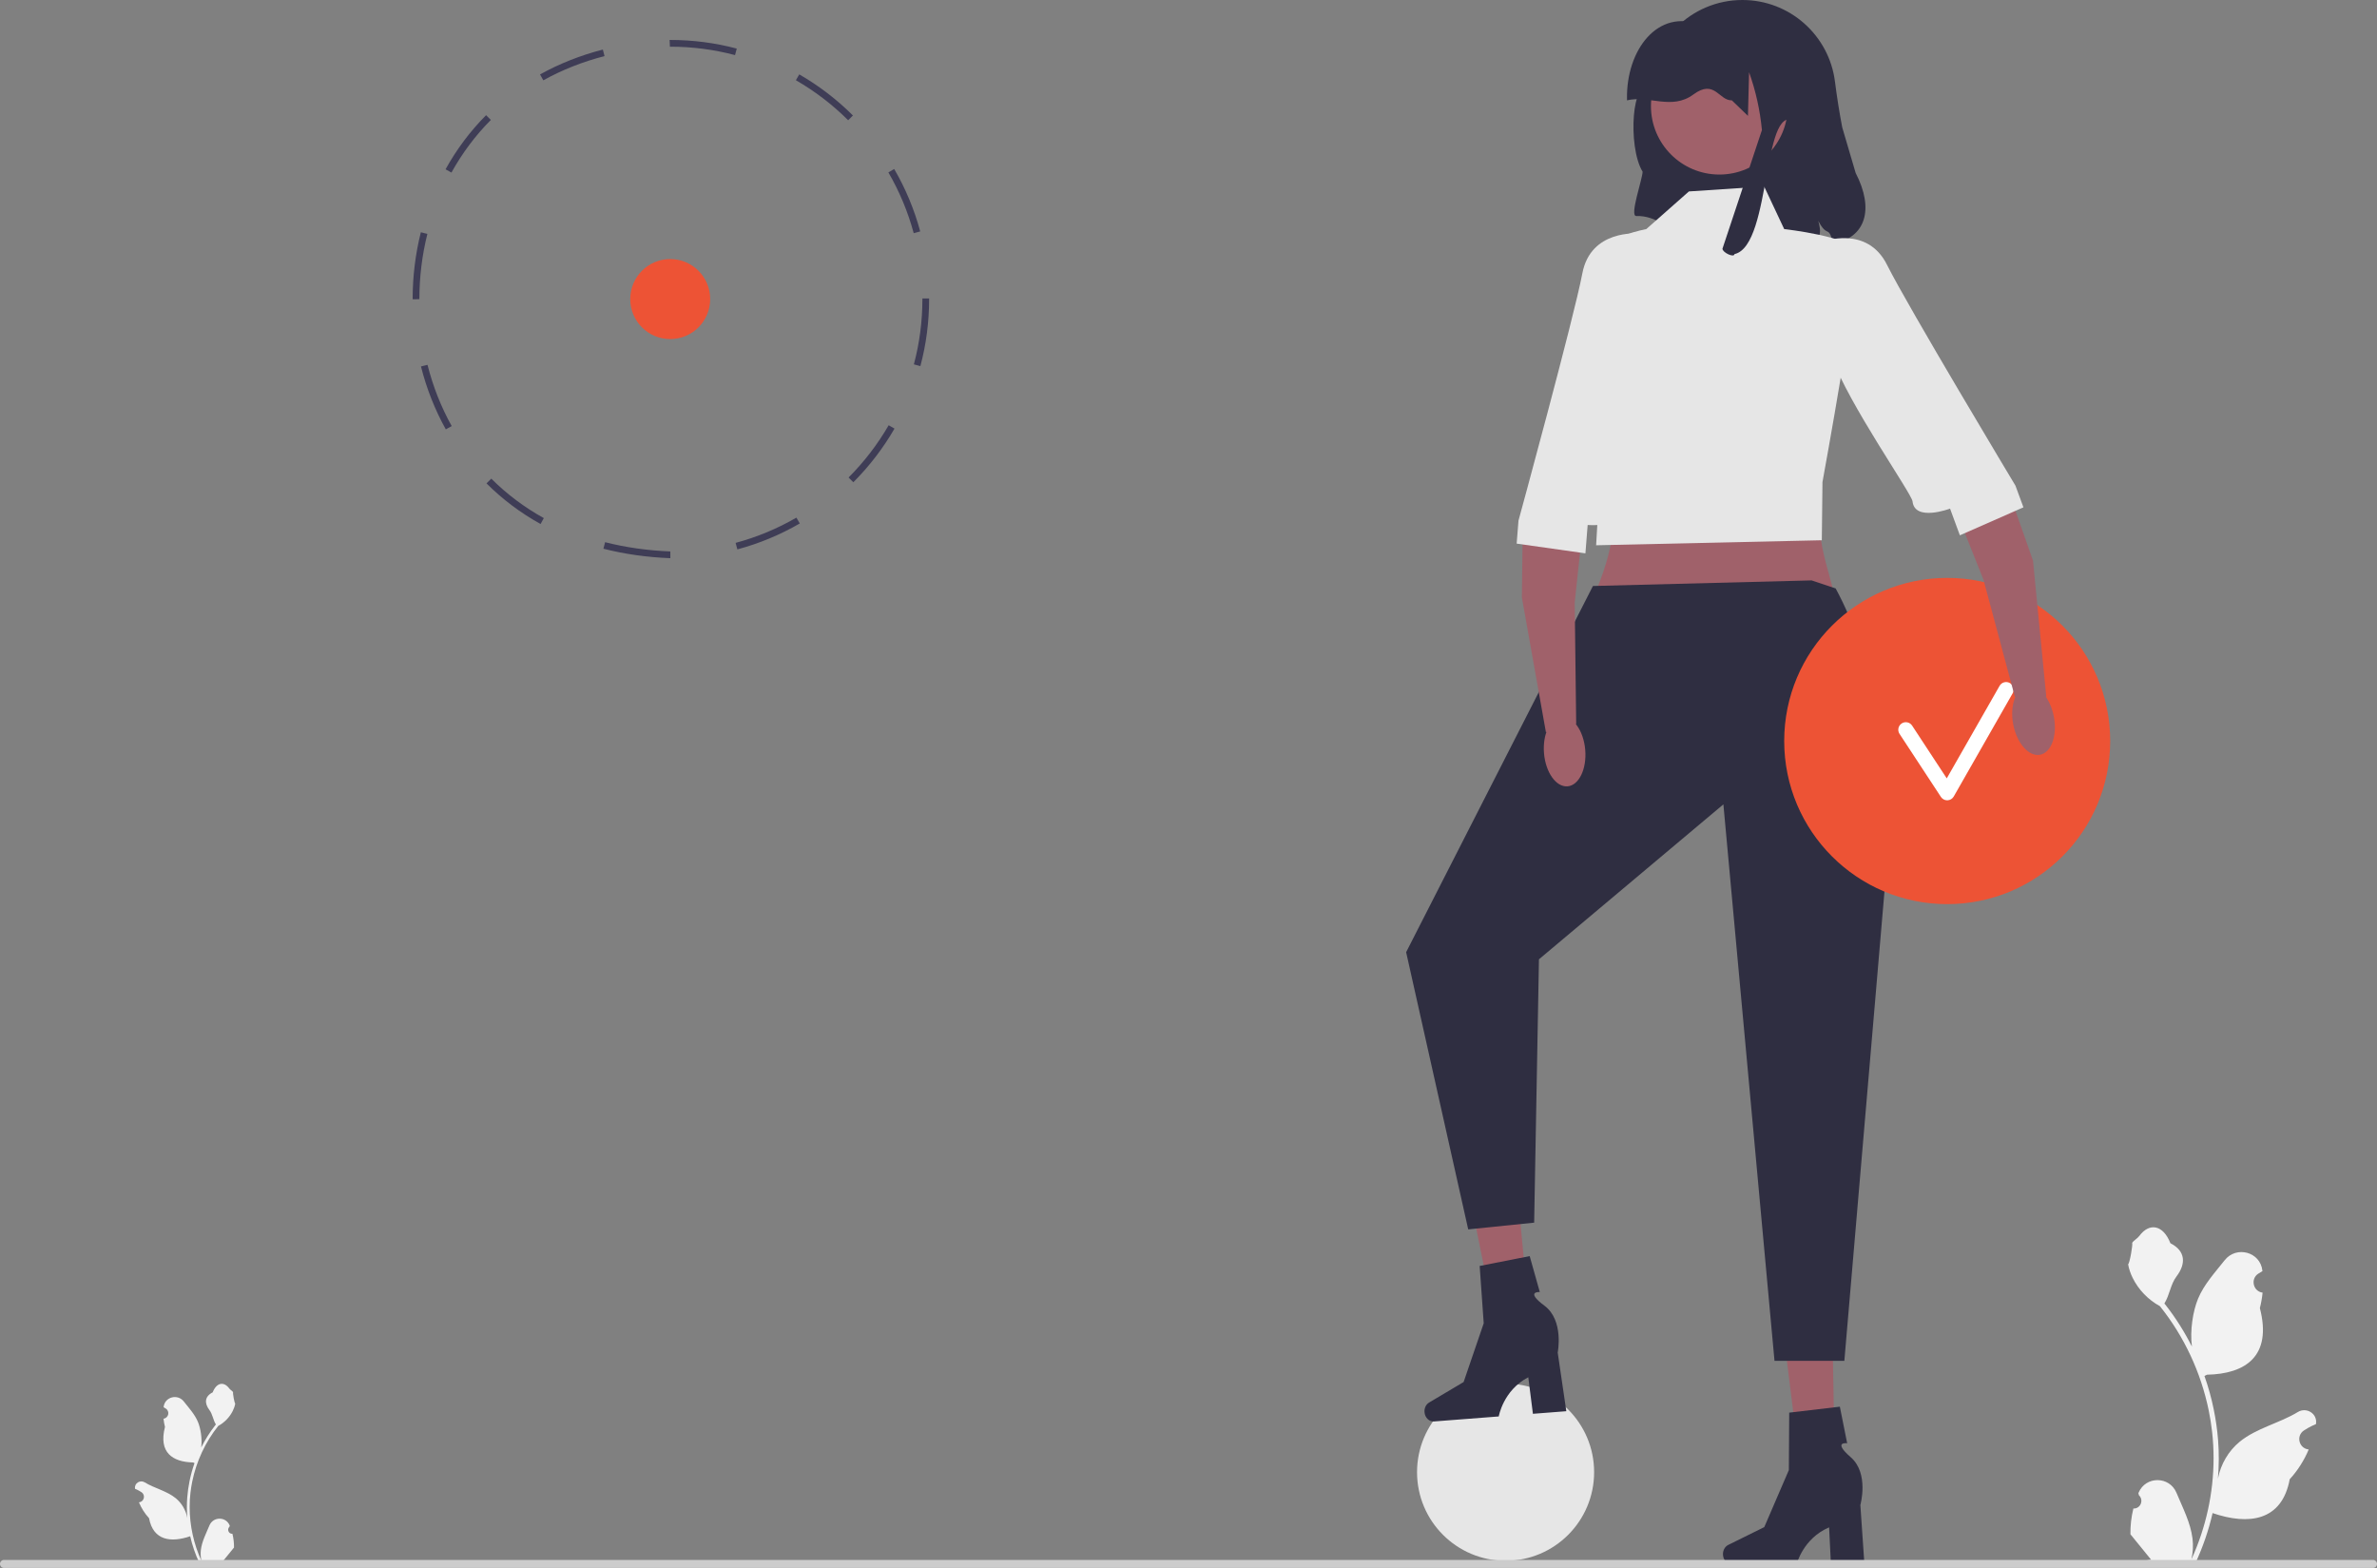
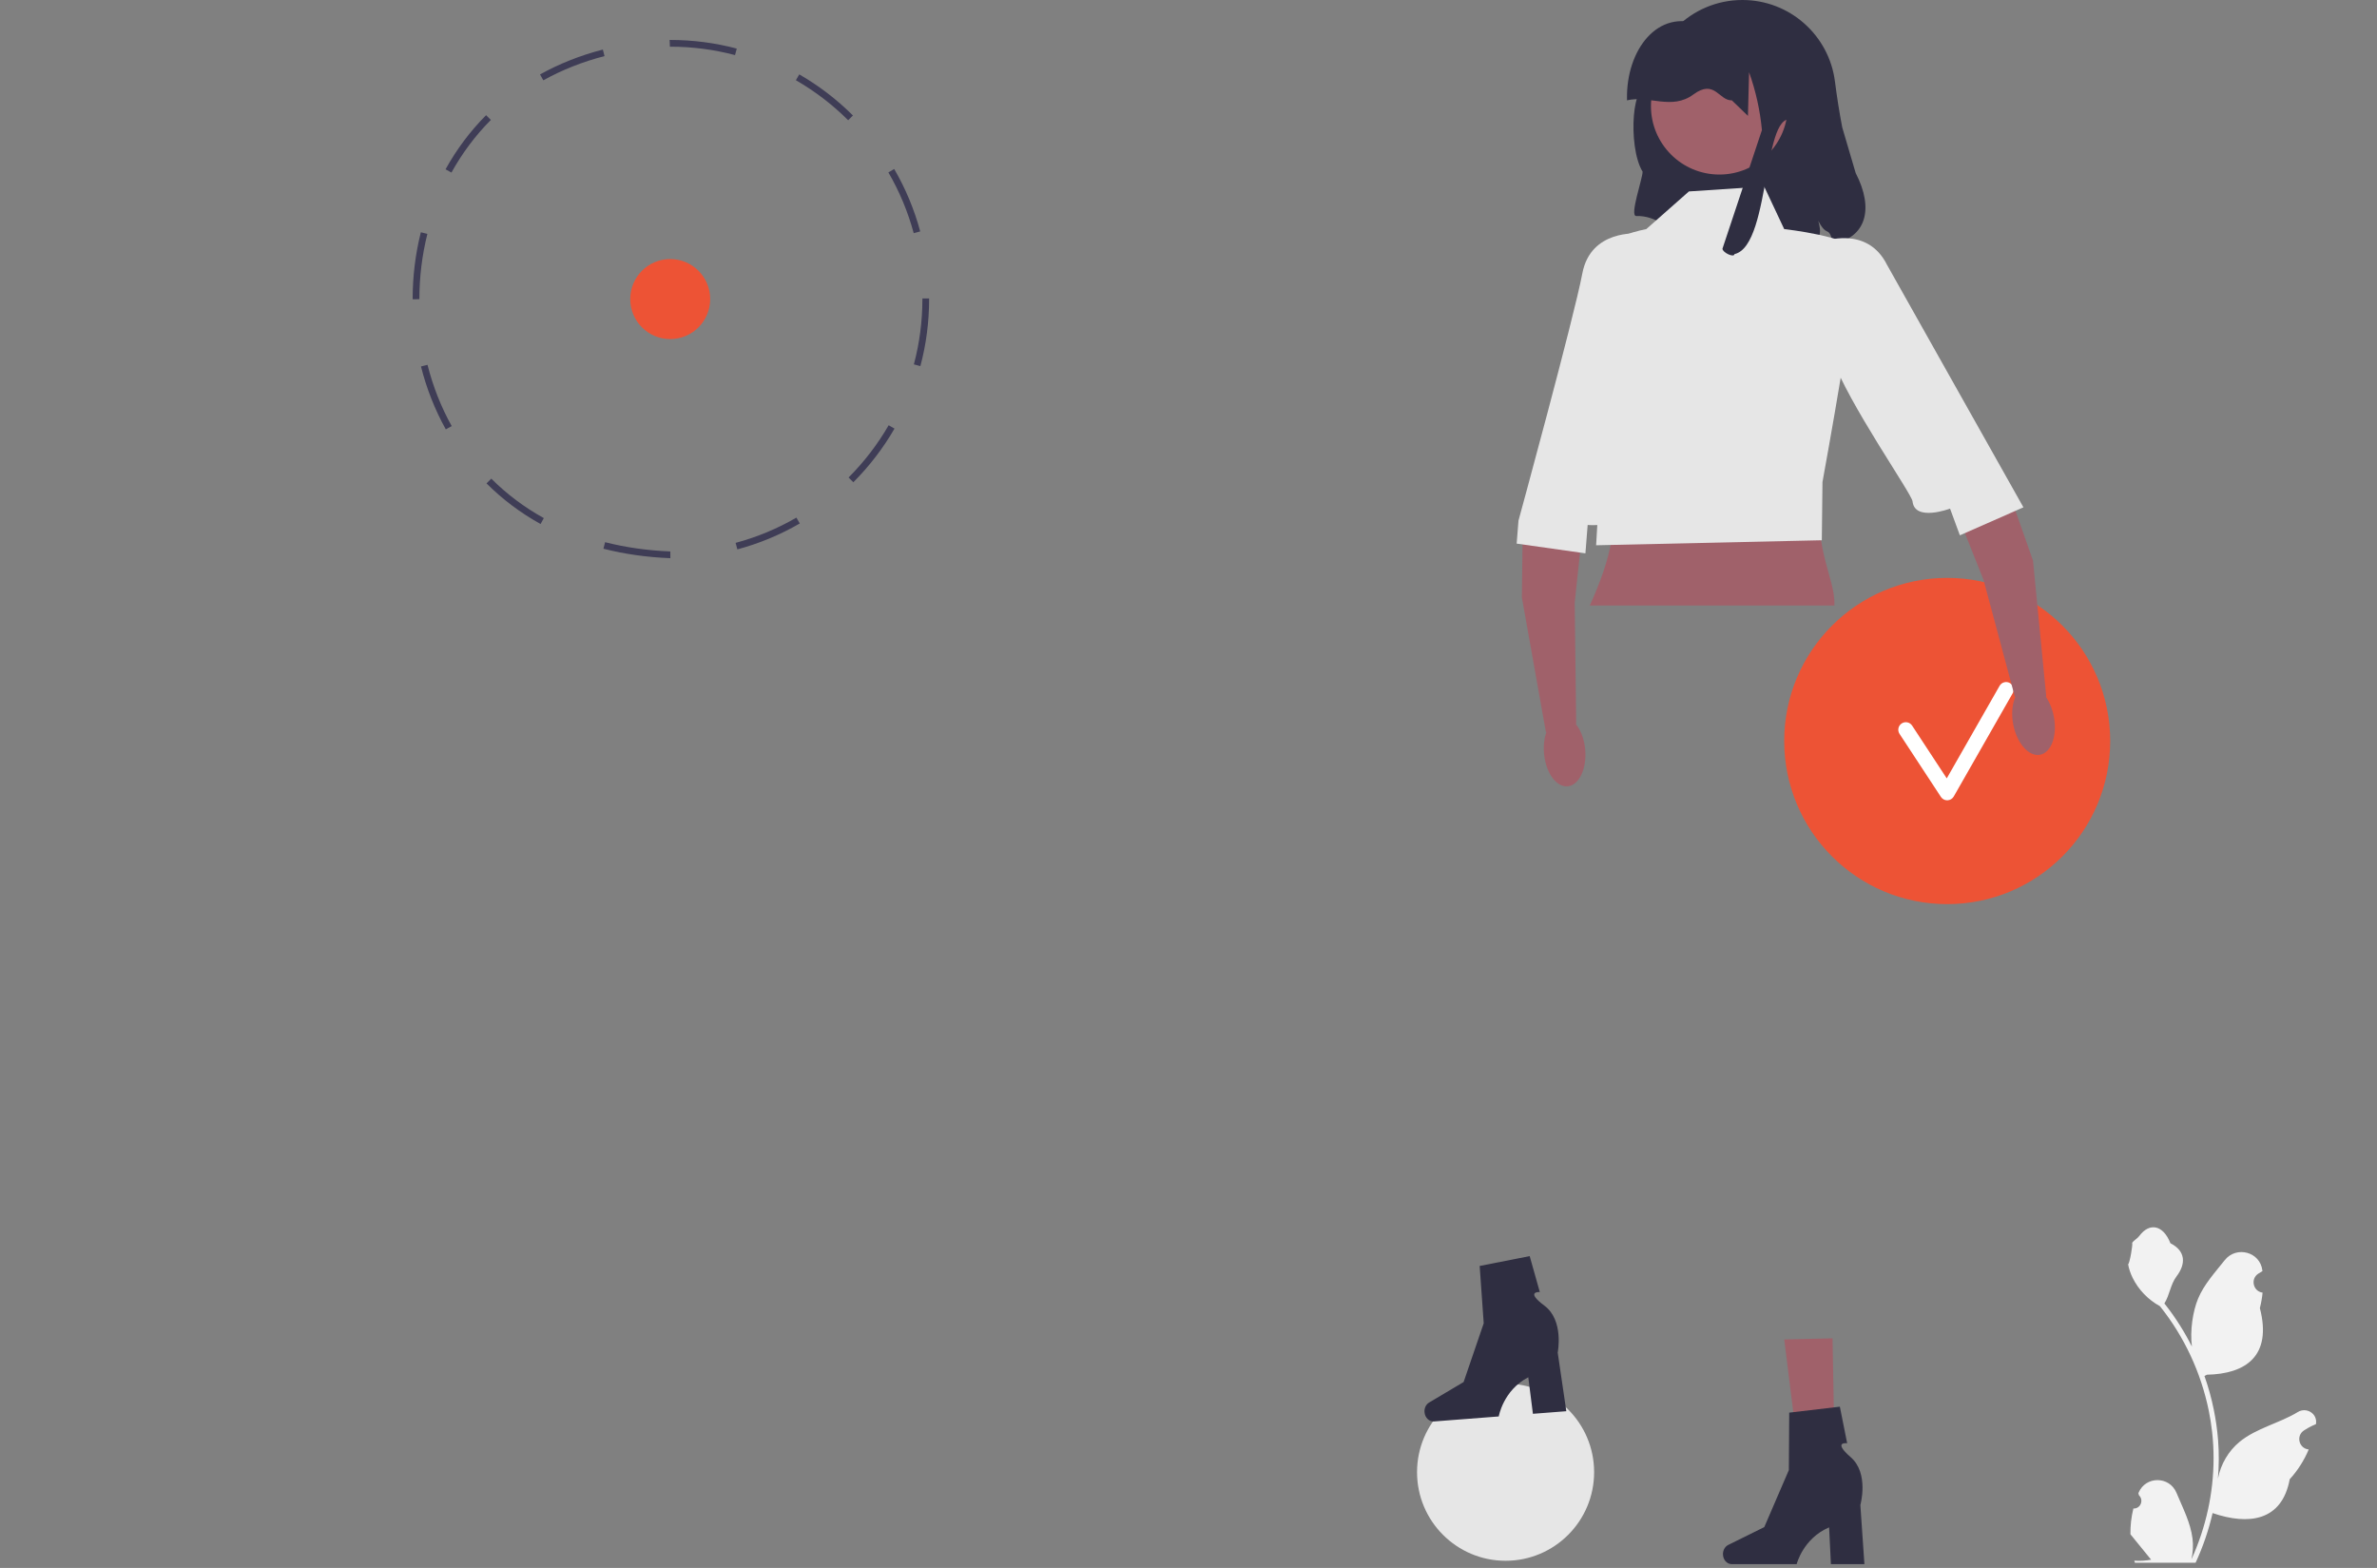
<svg xmlns="http://www.w3.org/2000/svg" width="188" height="124" viewBox="0 0 188 124" fill="none">
  <rect x="0" y="0" width="188" height="124" fill="#808080" stroke="none" />
  <g clip-path="url(#clip0_124_272)">
    <path d="M144.973 19.277C144.638 17.728 144.539 18.869 143.809 17.465C144.31 19.28 143.386 18.686 142.157 20.109C133.526 21.463 132.604 16.993 129.409 17.083C128.863 17.083 129.919 14.126 129.916 13.577C128.681 11.557 129.142 5.839 130.43 7.385C130.43 3.306 133.733 0 137.81 0C141.566 0 144.667 2.81 145.128 6.444C145.282 7.659 145.474 8.867 145.703 10.069L146.766 13.679C148.261 16.563 147.554 18.803 144.973 19.277Z" fill="#2F2E41" />
    <path d="M135.987 13.804C138.975 13.804 141.397 11.38 141.397 8.39C141.397 5.4 138.975 2.976 135.987 2.976C132.999 2.976 130.576 5.4 130.576 8.39C130.576 11.38 132.999 13.804 135.987 13.804Z" fill="#A0616A" />
    <path d="M119.078 123.433C122.946 123.433 126.081 120.296 126.081 116.426C126.081 112.556 122.946 109.419 119.078 109.419C115.211 109.419 112.076 112.556 112.076 116.426C112.076 120.296 115.211 123.433 119.078 123.433Z" fill="#E6E6E6" />
    <path d="M53.008 26.816C54.754 26.816 56.169 25.399 56.169 23.652C56.169 21.904 54.754 20.488 53.008 20.488C51.261 20.488 49.846 21.904 49.846 23.652C49.846 25.399 51.261 26.816 53.008 26.816Z" fill="#ED5335" />
    <path d="M53.019 44.144H53.008C51.158 44.071 49.384 43.819 47.726 43.395L47.858 42.879C49.48 43.293 51.216 43.539 53.018 43.611L53.019 44.144ZM58.318 43.448L58.18 42.933C59.861 42.483 61.478 41.811 62.988 40.937L63.255 41.398C61.705 42.296 60.044 42.986 58.318 43.448ZM42.755 41.441C41.177 40.569 39.739 39.488 38.479 38.23L38.856 37.852C40.08 39.076 41.478 40.126 43.012 40.974L42.755 41.441ZM67.491 38.139L67.115 37.762C68.348 36.527 69.415 35.137 70.286 33.63L70.747 33.896C69.853 35.444 68.757 36.871 67.491 38.139ZM35.26 33.957C34.4 32.411 33.739 30.738 33.295 28.982L33.812 28.852C34.244 30.562 34.888 32.192 35.726 33.697L35.26 33.957ZM72.794 28.954L72.279 28.816C72.727 27.141 72.954 25.403 72.954 23.651L72.953 23.604H73.486L73.486 23.649C73.486 25.45 73.254 27.233 72.794 28.954ZM32.79 23.67L32.636 23.663C32.636 21.867 32.854 20.087 33.285 18.368L33.802 18.497C33.382 20.174 33.169 21.91 33.169 23.657L32.79 23.67ZM72.267 18.441C71.814 16.76 71.14 15.143 70.263 13.634L70.724 13.366C71.624 14.915 72.317 16.576 72.781 18.302L72.267 18.441ZM35.705 13.648L35.239 13.389C36.113 11.809 37.192 10.368 38.446 9.109L38.823 9.485C37.605 10.709 36.556 12.11 35.705 13.648ZM67.083 9.51C65.847 8.278 64.456 7.213 62.948 6.344L63.214 5.882C64.762 6.774 66.19 7.867 67.459 9.132L67.083 9.51ZM42.971 6.352L42.712 5.886C44.236 5.038 45.907 4.377 47.68 3.92L47.813 4.436C46.084 4.882 44.456 5.526 42.971 6.352ZM58.134 4.358C56.471 3.916 54.746 3.692 53.008 3.692L52.983 3.694L52.96 3.161L52.996 3.159H52.999C54.794 3.159 56.563 3.389 58.271 3.842L58.134 4.358Z" fill="#3F3D56" />
    <path d="M145.082 47.886H125.742C127.363 44.267 128.36 40.819 126.802 38.077L144.143 37.057C143.077 43.188 145.208 45.588 145.082 47.886Z" fill="#A0616A" />
    <path d="M145.15 117.505L142.562 117.566L141.119 105.931L144.938 105.841L145.15 117.505Z" fill="#A0616A" />
    <path d="M136.271 122.907C136.271 123.345 136.581 123.7 136.963 123.7H142.1C142.1 123.7 142.606 121.666 144.667 120.791L144.809 123.7H147.459L147.138 119.023C147.138 119.023 147.847 116.521 146.375 115.242C144.902 113.963 146.095 114.141 146.095 114.141L145.516 111.247L141.511 111.718L141.482 116.261L139.539 120.771L136.688 122.18C136.435 122.306 136.271 122.591 136.271 122.907Z" fill="#2F2E41" />
-     <path d="M121.102 105.607L118.526 105.867L116.191 94.379L119.992 93.994L121.102 105.607Z" fill="#A0616A" />
    <path d="M112.666 111.679C112.699 112.115 113.036 112.445 113.418 112.415L118.539 112.019C118.539 112.019 118.886 109.952 120.874 108.921L121.24 111.81L123.882 111.605L123.201 106.967C123.201 106.967 123.715 104.418 122.149 103.257C120.583 102.095 121.785 102.181 121.785 102.181L120.985 99.339L117.029 100.118L117.349 104.651L115.76 109.297L113.026 110.922C112.783 111.066 112.641 111.364 112.666 111.679Z" fill="#2F2E41" />
-     <path d="M143.283 45.901L145.184 46.535C148.156 52.028 149.416 59.322 149.249 68.118L145.872 107.623H140.348L136.305 63.613L134.161 65.414L121.718 75.866L121.338 96.693L116.123 97.225L111.213 75.303L125.988 46.343L143.283 45.901Z" fill="#2F2E41" />
    <path d="M146.867 19.903C146.47 18.712 141.115 18.117 141.115 18.117L139.528 14.743L133.578 15.14L130.207 18.117C130.207 18.117 127.034 18.712 126.637 19.903C126.24 21.093 126.559 37.59 126.559 37.59L126.24 43.123L144.09 42.726L144.142 38.123C144.142 38.123 147.263 21.093 146.867 19.903Z" fill="#E6E6E6" />
    <path d="M154.007 71.503C161.126 71.503 166.898 65.728 166.898 58.603C166.898 51.479 161.126 45.703 154.007 45.703C146.887 45.703 141.115 51.479 141.115 58.603C141.115 65.728 146.887 71.503 154.007 71.503Z" fill="#ED5335" />
    <path d="M154.006 63.292C153.806 63.292 153.619 63.191 153.509 63.023L150.236 58.037C150.056 57.762 150.132 57.393 150.407 57.213C150.682 57.032 151.051 57.109 151.231 57.383L153.971 61.558L158.15 54.24C158.313 53.954 158.677 53.855 158.962 54.018C159.247 54.181 159.347 54.545 159.183 54.83L154.523 62.992C154.42 63.171 154.231 63.285 154.025 63.291C154.018 63.292 154.012 63.292 154.006 63.292Z" fill="white" />
    <path d="M158.796 38.656L160.793 44.336L161.844 55.103L159.365 55.134L156.879 45.855L152.086 33.852L158.796 38.656Z" fill="#A0616A" />
    <path d="M161.354 59.69C162.242 59.52 162.729 58.169 162.442 56.673C162.155 55.178 161.203 54.103 160.316 54.274C159.428 54.444 158.941 55.794 159.228 57.29C159.515 58.786 160.467 59.86 161.354 59.69Z" fill="#A0616A" />
-     <path d="M144.138 19.124C144.138 19.124 147.662 17.753 149.253 20.955C150.844 24.157 159.406 38.41 159.406 38.41L160.036 40.122L155.009 42.335L154.232 40.224C154.232 40.224 151.442 41.281 151.266 39.654C151.198 39.028 146.173 31.912 144.883 28.238C142.817 22.351 144.138 19.124 144.138 19.124Z" fill="#E6E6E6" />
+     <path d="M144.138 19.124C144.138 19.124 147.662 17.753 149.253 20.955L160.036 40.122L155.009 42.335L154.232 40.224C154.232 40.224 151.442 41.281 151.266 39.654C151.198 39.028 146.173 31.912 144.883 28.238C142.817 22.351 144.138 19.124 144.138 19.124Z" fill="#E6E6E6" />
    <path d="M168.732 119.299C169.282 119.333 169.587 118.649 169.17 118.25L169.129 118.085C169.134 118.072 169.14 118.059 169.145 118.046C169.702 116.718 171.588 116.727 172.14 118.057C172.63 119.237 173.254 120.42 173.407 121.668C173.476 122.219 173.445 122.781 173.323 123.321C174.47 120.812 175.074 118.073 175.074 115.318C175.074 114.626 175.037 113.933 174.959 113.243C174.895 112.678 174.808 112.117 174.694 111.561C174.08 108.554 172.75 105.691 170.831 103.299C169.909 102.795 169.14 102.006 168.675 101.061C168.508 100.72 168.377 100.353 168.315 99.979C168.42 99.993 168.711 98.394 168.632 98.295C168.778 98.073 169.04 97.963 169.2 97.746C169.994 96.668 171.089 96.856 171.661 98.321C172.881 98.938 172.893 99.96 172.144 100.944C171.668 101.569 171.602 102.416 171.184 103.086C171.227 103.141 171.272 103.194 171.315 103.249C172.104 104.262 172.786 105.35 173.361 106.493C173.198 105.223 173.438 103.692 173.848 102.705C174.313 101.581 175.186 100.634 175.955 99.662C176.878 98.495 178.772 99.004 178.935 100.484C178.936 100.498 178.938 100.513 178.939 100.527C178.825 100.591 178.713 100.66 178.604 100.732C177.981 101.145 178.196 102.111 178.935 102.226L178.951 102.228C178.91 102.64 178.839 103.048 178.736 103.449C179.722 107.265 177.593 108.655 174.553 108.718C174.486 108.752 174.421 108.787 174.353 108.82C174.662 109.687 174.908 110.578 175.09 111.48C175.253 112.277 175.367 113.083 175.431 113.892C175.51 114.913 175.503 115.94 175.417 116.959L175.422 116.923C175.641 115.8 176.25 114.751 177.134 114.025C178.452 112.942 180.313 112.543 181.735 111.672C182.419 111.253 183.296 111.795 183.176 112.589L183.17 112.627C182.959 112.713 182.752 112.813 182.553 112.924C182.439 112.989 182.327 113.057 182.217 113.13C181.594 113.542 181.81 114.509 182.548 114.623L182.565 114.626C182.577 114.627 182.587 114.629 182.599 114.631C182.236 115.494 181.73 116.294 181.097 116.985C180.48 120.316 177.832 120.632 174.999 119.662H174.997C174.687 121.012 174.235 122.331 173.653 123.588H168.852C168.835 123.535 168.82 123.48 168.804 123.426C169.248 123.454 169.695 123.428 170.133 123.347C169.776 122.91 169.42 122.469 169.064 122.032C169.055 122.023 169.048 122.014 169.042 122.006C168.861 121.782 168.679 121.56 168.498 121.336L168.498 121.336C168.486 120.648 168.569 119.963 168.732 119.299Z" fill="#F2F2F2" />
-     <path d="M18.383 121.3C18.089 121.319 17.927 120.954 18.149 120.741L18.171 120.653L18.162 120.632C17.866 119.924 16.86 119.929 16.565 120.638C16.304 121.268 15.971 121.898 15.889 122.564C15.853 122.858 15.869 123.157 15.934 123.446C15.322 122.108 15 120.647 15 119.177C15 118.808 15.021 118.439 15.062 118.071C15.096 117.77 15.143 117.47 15.203 117.174C15.531 115.571 16.24 114.043 17.263 112.768C17.755 112.499 18.165 112.078 18.413 111.574C18.502 111.392 18.572 111.197 18.605 110.998C18.549 111.005 18.394 110.152 18.436 110.099C18.358 109.981 18.218 109.922 18.133 109.807C17.709 109.232 17.126 109.332 16.821 110.113C16.17 110.442 16.164 110.987 16.563 111.512C16.817 111.845 16.852 112.297 17.075 112.654C17.052 112.683 17.028 112.712 17.005 112.741C16.585 113.281 16.221 113.862 15.914 114.471C16.001 113.794 15.873 112.977 15.655 112.451C15.406 111.852 14.941 111.347 14.531 110.828C14.038 110.206 13.028 110.477 12.942 111.267L12.939 111.29C13 111.324 13.06 111.36 13.118 111.399C13.45 111.619 13.336 112.135 12.942 112.195L12.933 112.197C12.955 112.416 12.992 112.634 13.048 112.848C12.522 114.883 13.657 115.624 15.278 115.658C15.314 115.676 15.349 115.694 15.385 115.712C15.221 116.175 15.089 116.649 14.992 117.131C14.905 117.556 14.844 117.986 14.81 118.417C14.768 118.962 14.772 119.509 14.818 120.053L14.815 120.033C14.698 119.435 14.374 118.875 13.902 118.488C13.199 117.91 12.207 117.698 11.448 117.233C11.084 117.01 10.616 117.299 10.68 117.722L10.683 117.742C10.796 117.788 10.906 117.841 11.012 117.901C11.073 117.935 11.133 117.972 11.191 118.011C11.523 118.231 11.409 118.746 11.015 118.807L11.006 118.808L10.988 118.811C11.181 119.271 11.451 119.698 11.789 120.066C12.117 121.843 13.53 122.012 15.041 121.494H15.042C15.207 122.214 15.448 122.918 15.758 123.588H18.319C18.328 123.559 18.336 123.53 18.344 123.502C18.108 123.516 17.869 123.502 17.636 123.459C17.826 123.226 18.016 122.991 18.206 122.758C18.21 122.753 18.214 122.749 18.218 122.744C18.314 122.625 18.411 122.506 18.508 122.387C18.514 122.02 18.47 121.655 18.383 121.3Z" fill="#F2F2F2" />
-     <path d="M0 123.683C0 123.859 0.141 124 0.317 124H187.683C187.859 124 188 123.859 188 123.683C188 123.507 187.859 123.366 187.683 123.366H0.317C0.141 123.366 0 123.507 0 123.683Z" fill="#CCCCCC" />
    <path d="M120.432 41.855L120.367 47.254L122.268 57.904L124.663 57.262L124.546 47.656L125.913 34.803L120.432 41.855Z" fill="#A0616A" />
    <path d="M123.981 62.187C124.881 62.11 125.507 60.818 125.378 59.3C125.25 57.783 124.416 56.615 123.515 56.691C122.615 56.768 121.989 58.06 122.118 59.577C122.246 61.095 123.081 62.263 123.981 62.187Z" fill="#A0616A" />
    <path d="M129.579 18.472C129.579 18.472 125.815 18.107 125.15 21.62C124.485 25.134 120.099 41.174 120.099 41.174L119.955 42.992L125.393 43.761L125.57 41.518C125.57 41.518 128.541 41.779 128.271 40.166C128 38.551 129.579 18.472 129.579 18.472Z" fill="#E6E6E6" />
    <path d="M128.682 7.825C128.608 3.953 131.134 0.618 134.52 1.984H135.621C138.844 1.988 144.352 6.549 142.22 9.748C139.29 7.348 140.22 19.42 137.182 20.095C137.156 20.403 136.246 19.98 136.231 19.671L139.353 10.287C139.206 8.726 138.864 7.188 138.337 5.711L138.247 9.164L136.975 7.936C135.939 7.963 135.624 6.221 133.923 7.477C132.222 8.733 130.409 7.518 128.682 7.936L128.682 7.825Z" fill="#2F2E41" />
  </g>
  <defs>
    <clipPath id="clip0_124_272">
      <rect width="188" height="124" fill="white" />
    </clipPath>
  </defs>
</svg>